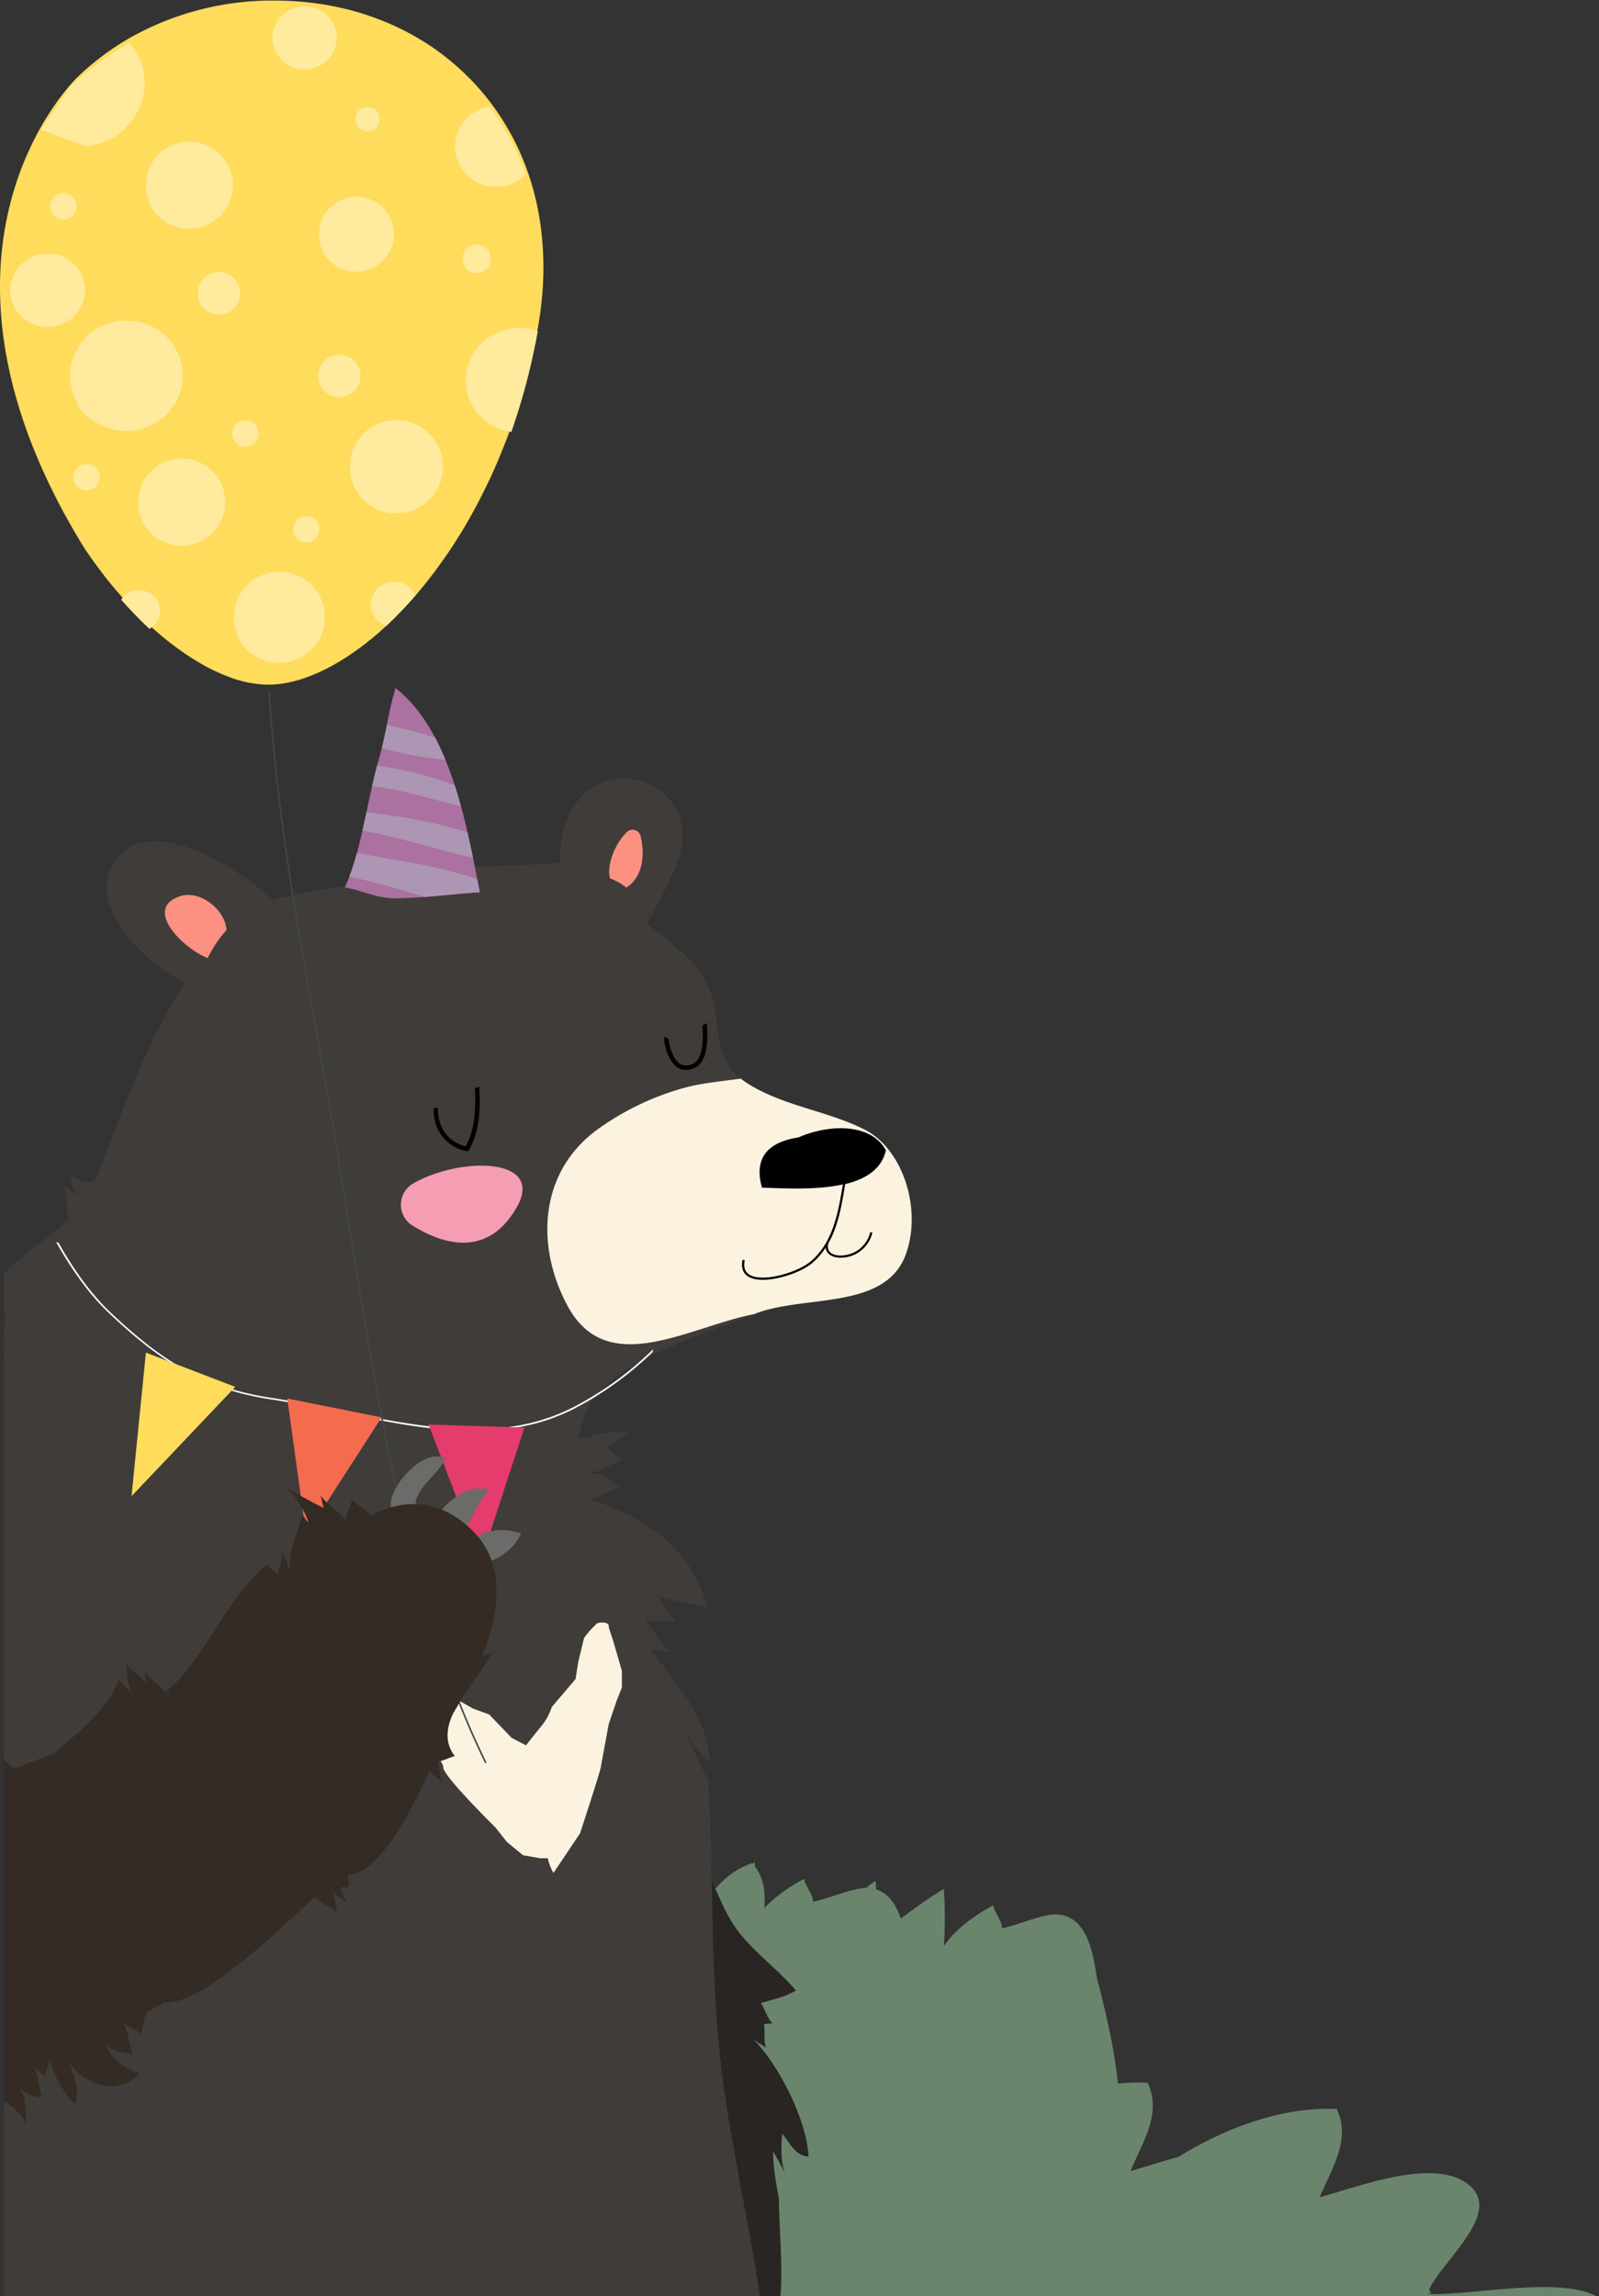
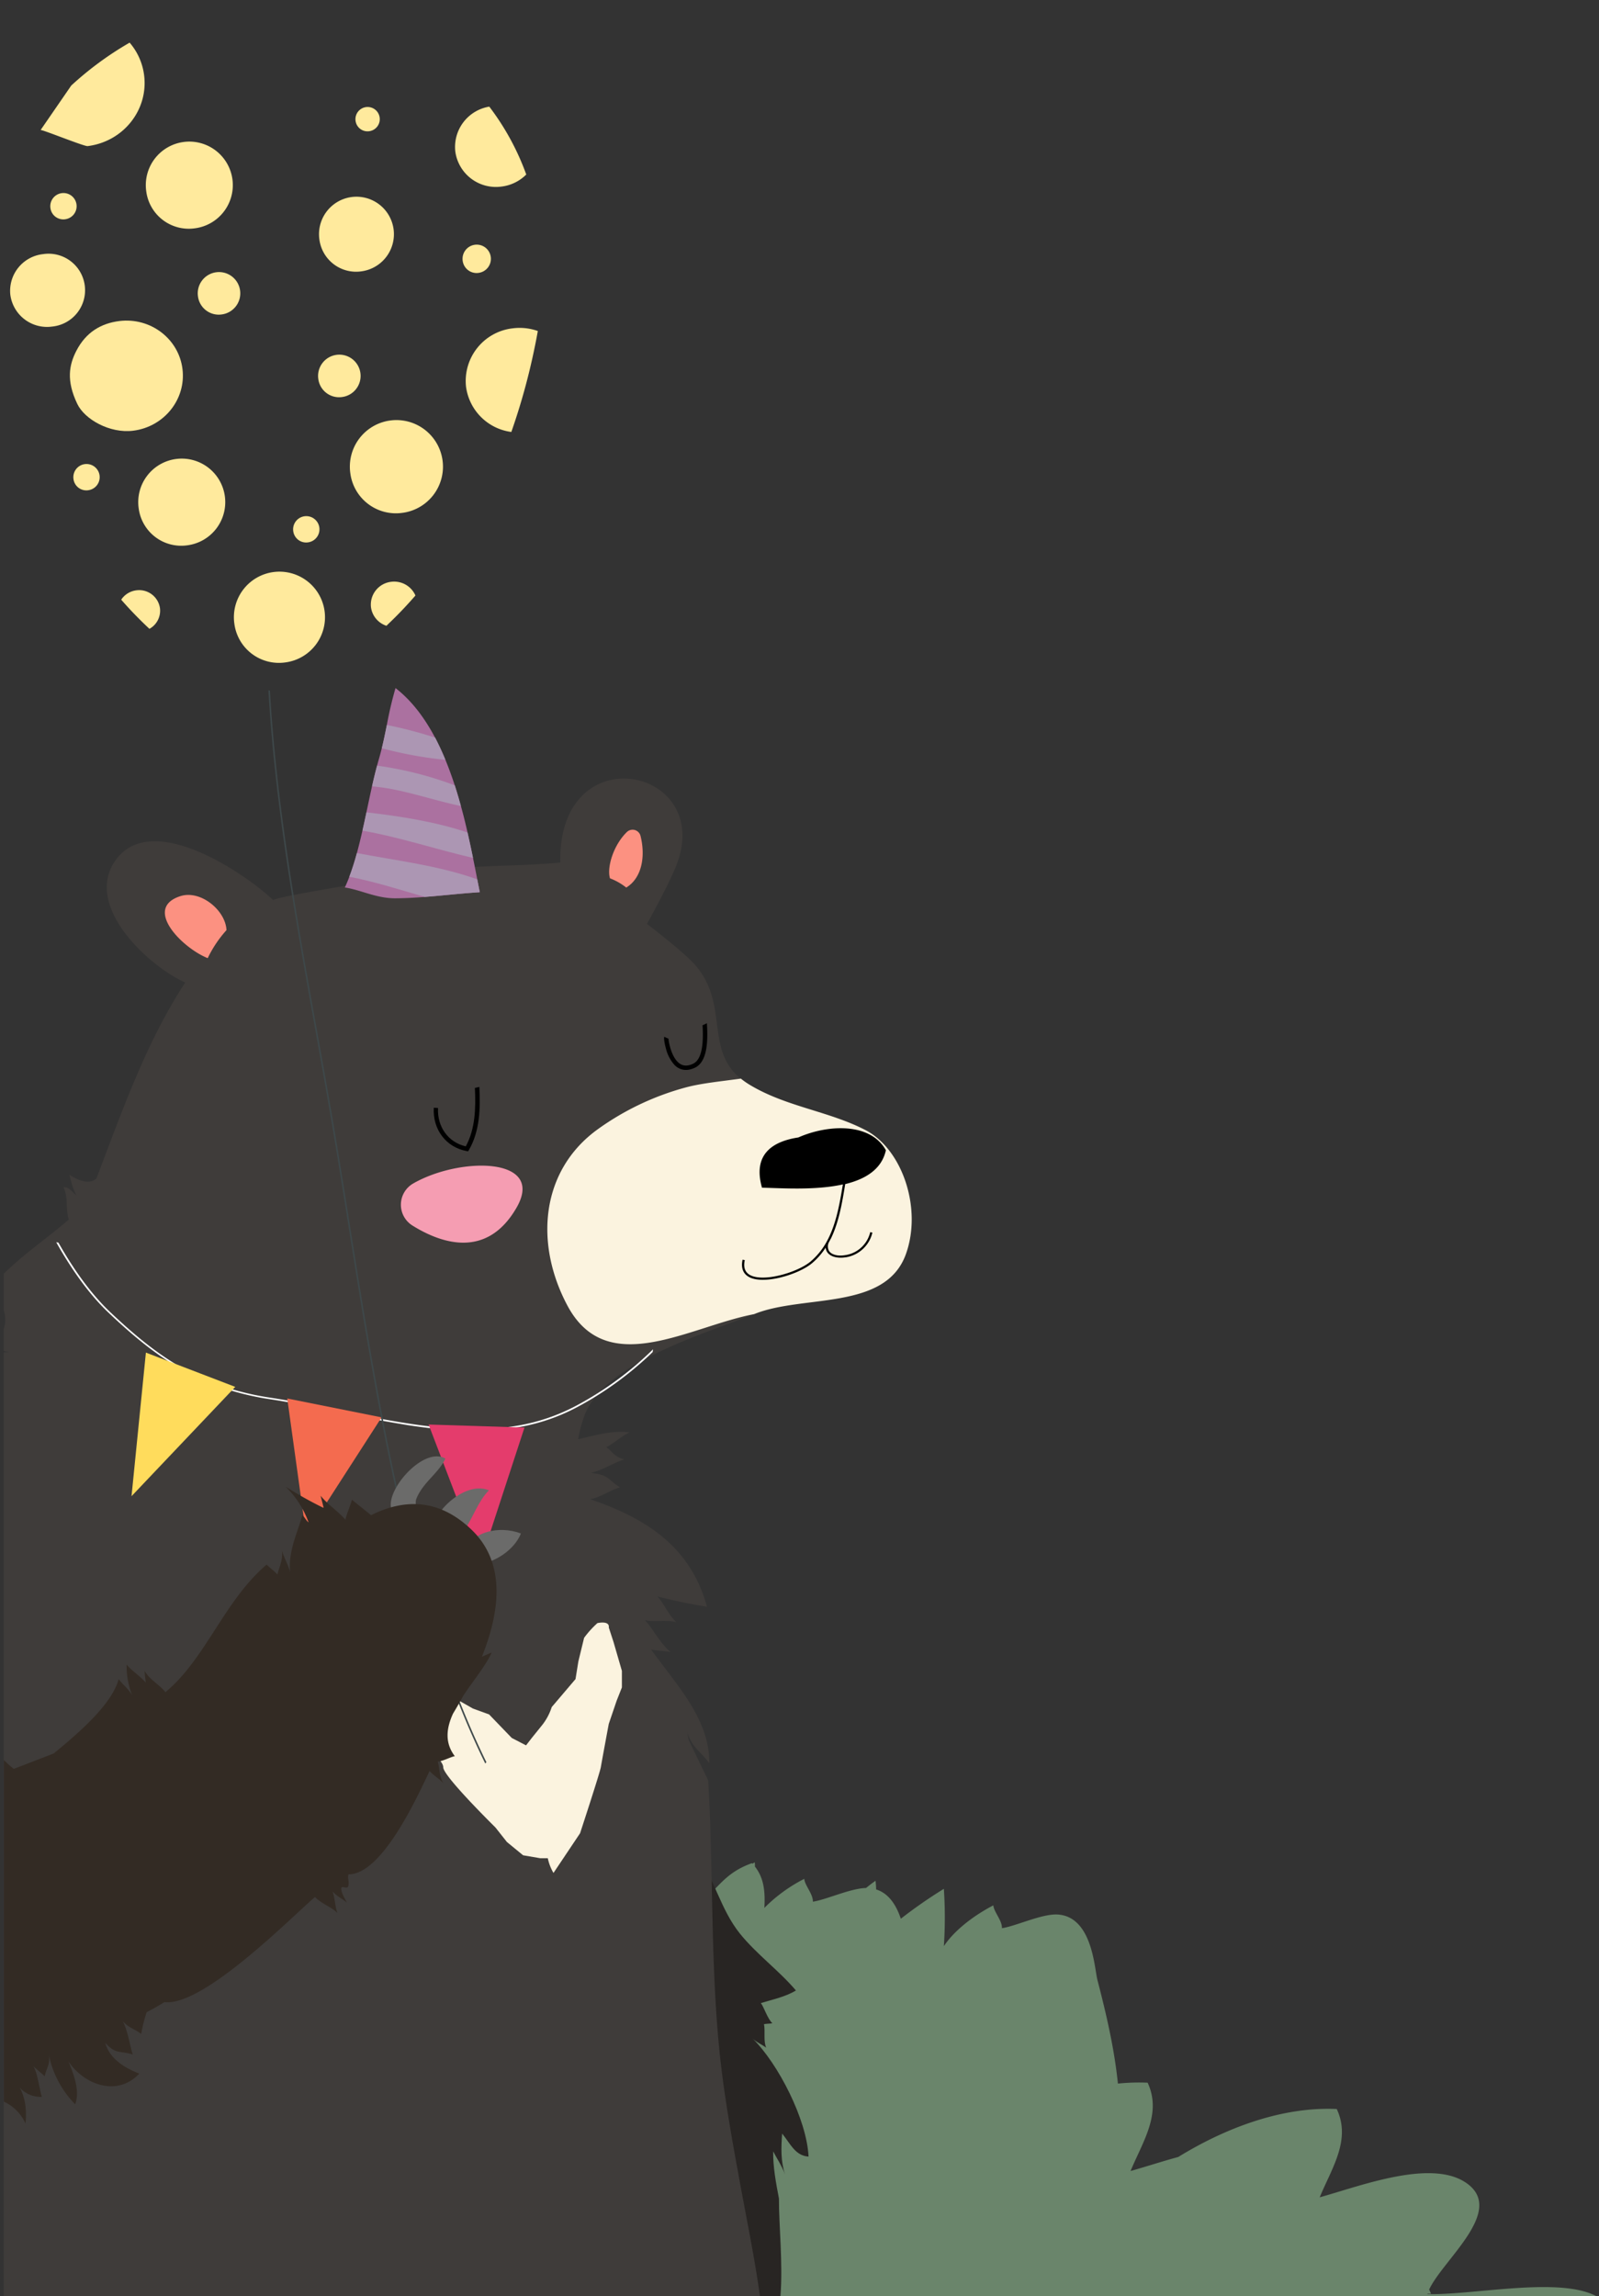
<svg xmlns="http://www.w3.org/2000/svg" viewBox="0 0 634 910" width="634" height="910">
  <rect x="0" y="0" width="634" height="910" fill="#333333" stroke="none" />
  <defs>
    <style>.cls-1{fill:#6a856b;}.cls-2{fill:#282523;}.cls-3{fill:#3f3c3a;}.cls-4{fill:#fc9181;}.cls-5{fill:#fbf3df;}.cls-6{fill:#f59db2;}.cls-7{fill:#ab71a0;}.cls-8{fill:#ac96b3;}.cls-9{fill:#fff;}.cls-10{fill:#ffdc5c;}.cls-11{fill:#f46b4f;}.cls-12{fill:#e43c6c;}.cls-13{fill:#ffea9d;}.cls-14{fill:#3e484a;}.cls-15{fill:#6b6b6a;}.cls-16{fill:#332b24;}</style>
  </defs>
  <g id="menu01">
    <path id="草後" class="cls-1" d="M154.49,909h79.87l-.46,1H633c-.51-.25-1-.5-1.58-.74-15.45-6.62-47.57.31-65.45-.08L566,909h1.4c-.22-.55-.47-1.09-.75-1.63,5.41-11.65,29.34-30.43,15.78-41.47s-42.81.39-59.18,4.91c4.89-11.75,12.49-22.74,6.77-35-22.14-1-44.64,7.82-62.82,19-7,1.92-13.65,4.11-18.94,5.57,4.89-11.75,12.48-22.74,6.77-35a81.33,81.33,0,0,0-11.78.36c-1.45-14.2-4.78-28.21-8.11-41-1.21-4.62-2-25-15.63-26-6.2-.45-16.65,4.59-22.24,5.41.11-3.07-3.21-6.42-3.42-9.05-8.66,4.53-15.78,10.4-19.61,16.17a170.55,170.55,0,0,0,0-22.72,192,192,0,0,0-17.06,11.85c-1.73-5.12-4.62-10-9.8-11.61,0-1.15-.11-2.29-.22-3.43-1.21.82-2.47,1.8-3.78,2.86-6.28.16-15.82,4.66-21.08,5.43.11-3.07-3.21-6.42-3.41-9.05a61.55,61.55,0,0,0-15.82,11.51c.32-5.72.06-11.62-3.74-16.36,0-.57,0-1.14-.08-1.7l-.93.55-.2-.21c-8.17,2.92-11.56,7.1-15.79,11.4-3.07,2.27-6.19,4.51-9.59,6.66-.61-7.06.11-14.45-.57-21.59-7.35,5-16.24,15.49-28.59,16.64-.56-5.14,0-10.4-.63-15.55-8.14,5-14.78,12.25-15.44,18.65.12-8.45,3-19.31-4.39-26.71-8.86,3.17-12.1,7.82-16.88,12.49C191,755.17,175,771.73,166.83,787.84c-11.06,21.84-1.68,44.5.12,66.6.76,9.31,5.55,24.46-2.36,32.79Z" />
    <g id="熊">
      <path class="cls-2" d="M308.85,871.3c-1.18-6.22-2.38-12.57-2.29-18.71,1.24,2.47,3.58,5.95,4.69,9.11-1.72-5.17-1.55-10.75-1.13-16.16,3.4,4.23,5.21,8.77,10.47,9.13-.69-14.66-12-36.79-22.22-46.83,1.61,1.58,3.89,2.49,5.42,3.67-1.18-2.74-.29-6.43-.87-9.33,1.15-.22,2.17-.14,3.33-.35-1.92-1.75-3.28-6.26-4.56-8,4.79-1.47,9.75-2.47,13.89-5-6.8-8-15.64-14.38-22.2-22.53-7.65-9.51-10.16-21.72-17-31.52l-4.93-1.41c10.8,13.68,8.24,49.63,9.76,63.58,2.52,23.11,2.54,46,5.73,69.23,1.75,12.66-.25,30.87,3.2,43.79h19.31C310.48,897,308.8,881.72,308.85,871.3Z" />
      <path class="cls-3" d="M292.9,862.33c-.32-1.8-.65-3.6-1-5.4-2.65-14.8-5.2-29.65-6.69-44.62-3.35-33.69-2.44-67.61-4.12-101.4-.1-1.78-.2-3.56-.31-5.35q-3.9-8.05-7.77-16.12a31.26,31.26,0,0,0-.61-3.2c2,6.48,5.34,7.7,8.83,12.54.12-11.07-5.15-20.61-11.59-29.66-3.72-5.24-7.82-10.31-11.5-15.42,2.06.48,5.54.59,7.75,1-4.21-3.43-6.64-8.79-10.14-12.59,3.51.77,8.53-.26,12.4.74-3-2.71-5.11-7.73-7.53-10.2,6.38,1.67,13.39,3.13,19.69,4.1-6.55-24-24.38-35.1-46.32-42.62,4.17-.67,8-3.69,11.89-4.67-4.82-2.88-4.18-5-11.68-5.74,4.63-1,9-4,13.32-5.34-4.38-1.19-4.66-3.28-7.16-4.83,3.33-1.71,5.9-4.33,9.23-5.86-6.37-1-13.92,1.19-20.36,2.69a56.68,56.68,0,0,1,2.3-8.84c7.46-21.51,48.31-33,67.4-40.79,19.33-7.9,52.06-1.18,60.21-23.74,6.56-18.17-1.44-41.56-16.08-49.17s-31.52-9.26-46-18a30.77,30.77,0,0,1-3.43-2.41c-14.33-11.78-4.43-29.4-18-45-4.39-5.07-19.1-16.28-19.1-16.28s8-14.31,11.39-22.58c16.23-39.34-46.74-52.85-45.77-1.74-19,1.77-38.31.8-56.54,4.19-17.71,3.28-58.16,9.67-57.2,10.76-11.22-10.61-48.61-36.24-62.82-15.53-12.4,18.1,13.69,41.9,27.87,48.12-15.3,23.25-25,50.77-35.3,77.87l-.11-.08c-.19.11-2.88,3.37-10.55-1.6.71,2.62,1.33,5.57,2.78,8.07-1.44-.89-3-3.48-5.1-3.06,2.05,4.36.7,8.3,2.09,12.76-8.11,7-17.87,13.65-25.78,21.46v14.51a12.1,12.1,0,0,1,0,7.4v8.72c.7.16,1.4.29,2.1.4a14,14,0,0,1-2.1.1V910H301.31c-.06-.45-.12-.91-.19-1.36C298.93,893.12,295.67,877.76,292.9,862.33Z" />
      <path class="cls-4" d="M82.36,379.72a46.68,46.68,0,0,1,7.44-11.1c-.35-7.86-10.31-16.07-18.33-13.46C56.58,360,72.39,375.77,82.36,379.72Z" />
      <path class="cls-4" d="M248.55,329.74c-5.38,5.23-8,14.11-6.69,18.35a23.89,23.89,0,0,1,6.44,3.66c6.31-3.85,7.67-12.54,5.66-20.5A3.25,3.25,0,0,0,248.55,329.74Z" />
      <path class="cls-5" d="M359.17,497.06C351,519.62,318.29,512.9,299,520.8c-25.78,4.92-58.3,26-74-3.35-13.11-24.53-10.71-53.43,11.9-69.84a107.75,107.75,0,0,1,35-16.65c6.19-1.68,14.25-2.44,21.85-3.5a30.77,30.77,0,0,0,3.43,2.41c14.46,8.76,31.43,10.45,46,18S365.73,478.89,359.17,497.06Z" />
      <path d="M316.54,450.78c-9.49,1.44-18.33,6.15-14.41,19.91,7.76.16,21.16,1.13,32.07-1.3-1.24,7.44-2.53,15-5.8,21.51-.15.27-.28.53-.4.78a28,28,0,0,1-6.55,8.22c-5,4.28-18.92,8.51-24.27,5.29-1.85-1.12-2.48-3.06-1.88-5.79l-.86-.19c-.86,3.9.77,5.81,2.29,6.73,2.49,1.5,6.59,1.54,10.87.73,5.55-1.05,11.4-3.54,14.42-6.1a28.21,28.21,0,0,0,5.37-6.14,3.66,3.66,0,0,0,.61,1.82c1.21,1.8,4.13,2.57,7.43,2l.08,0a12.89,12.89,0,0,0,10.39-9.75l-.85-.2a12,12,0,0,1-9.71,9.09l-.06,0c-3,.54-5.54-.08-6.55-1.6a3.65,3.65,0,0,1,0-3.62c.17-.3.33-.61.49-.93.06-.1.12-.21.19-.31l0,0c3.21-6.58,4.48-14.2,5.72-21.67v0c8-1.95,14.47-5.85,16.12-13.42C345,444.66,328,445.71,316.54,450.78Z" />
      <path d="M188.29,431.15c.4,8,.15,16.31-3.61,23.16-6.92-1.57-11.4-7.74-11-15.2L172,439c-.5,8.6,4.85,15.66,13,17.17l.61.11.31-.53c4.35-7.47,4.59-16.48,4.14-25Z" />
      <path d="M278.56,406.31c.38,6.52,0,13.42-3.7,15.23-2.07,1-3.81,1-5.31,0-3.43-2.29-4.56-9.2-4.5-10.15a.79.79,0,0,1-.06.23l-1.6-.73c-.34.75.42,3.87.65,4.66a15.11,15.11,0,0,0,3.49,6.6,6.27,6.27,0,0,0,5.73,1.75,9.66,9.66,0,0,0,2.37-.81c4.76-2.33,5.14-10.21,4.65-17.57C279.71,405.81,279.14,406.07,278.56,406.31Z" />
      <path class="cls-6" d="M163.87,469a9.71,9.71,0,0,0-.38,16.66c11.12,6.95,29.45,13.59,41.34-7.09C216.37,458.5,182.54,458.31,163.87,469Z" />
      <path class="cls-5" d="M148.23,661.31l14.71,22.76,3,6.42s9.81,6.42,9.81,9.92,20.65,23.78,20.65,23.78L201,730l6.41,5.26,6.79,1.16h3a19,19,0,0,0,2.26,5.84L230,726.52s7.86-23.92,8.24-26.25,3.13-17.07,3.13-17.07L244.5,674l2.08-5.26v-6.56l-3.3-11.38L241.39,645c.38-2.91-4.52-1.75-4.52-1.75a37.68,37.68,0,0,0-5.28,5.84l-2.27,9.34-1.13,7-9.43,11.09a22.74,22.74,0,0,1-4.15,7.58l-3.77,4.67-2.26,2.92-5.66-2.92-9-9.34-6.41-2.33L180.29,673l-4.52-7.58-2.27-2.34-5.28-2.33-7.54,1.75-6.41,1.75a8.58,8.58,0,0,1-3.4-1.75A4,4,0,0,0,148.23,661.31Z" />
      <path class="cls-7" d="M190.24,353.58c-7.32.46-14.55,1.32-21.81,1.88-3.92.31-7.85.53-11.8.54-7.51,0-13.59-3.34-19.9-4.28.63-1.35,1.22-2.77,1.77-4.23,1.13-3,2.12-6.11,3-9.39.79-2.89,1.51-5.87,2.2-8.88.55-2.41,1.07-4.85,1.58-7.27.74-3.49,1.47-6.95,2.22-10.32.63-2.83,1.29-5.58,2-8.2.25-.91.5-1.81.75-2.68.41-1.4.78-2.81,1.13-4.22.75-3,1.37-6.14,2-9.21a148.83,148.83,0,0,1,3.44-14.63c6.47,5,11.58,11.88,15.7,19.67,1.49,2.82,2.85,5.76,4.09,8.78,1.36,3.28,2.58,6.67,3.7,10.1.88,2.71,1.69,5.46,2.44,8.21,1,3.51,1.84,7,2.63,10.49s1.5,6.8,2.17,10.08c.6,2.92,1.16,5.77,1.69,8.51C189.58,350.26,189.91,352,190.24,353.58Z" />
      <path class="cls-8" d="M176.61,301.14a158,158,0,0,1-25.22-4.61c.75-3,1.37-6.14,2-9.21a171.28,171.28,0,0,1,19.14,5C174,295.18,175.37,298.12,176.61,301.14Z" />
      <path class="cls-8" d="M182.75,319.45c-9.91-2.1-20.16-5.59-29.54-7.1-1.76-.29-3.68-.51-5.69-.72.63-2.83,1.29-5.58,2-8.2a141.6,141.6,0,0,1,30.8,7.81C181.19,314,182,316.7,182.75,319.45Z" />
      <path class="cls-8" d="M187.55,340c-14.5-3.35-29.14-8.25-43.83-10.8.55-2.41,1.07-4.85,1.58-7.27,13.47,1.55,27.65,3.79,40.08,8C186.17,333.36,186.88,336.74,187.55,340Z" />
      <path class="cls-8" d="M190.24,353.58c-7.32.46-14.55,1.32-21.81,1.88-10-2.9-20-6.09-29.93-8,1.13-3,2.12-6.11,3-9.39,15.62,3,32.76,5,47.72,10.43C189.58,350.26,189.91,352,190.24,353.58Z" />
      <path class="cls-9" d="M228.31,557.17a77,77,0,0,1-26.81,8.36,128.65,128.65,0,0,1-31.29-.27c-6.39-.74-12.84-1.8-19.27-3-5.44-1-10.88-2.13-16.28-3.23-6.8-1.4-13.76-2.82-20.65-4-2.35-.41-4.68-.8-7-1.15l-.3-.05a107.48,107.48,0,0,1-14.38-3.18,94.77,94.77,0,0,1-22.62-10c-9.11-5.53-17.42-12.51-26.1-20.74-7.36-7-14.19-16.4-20.45-27.46l-.86-.13c6.64,11.79,13.61,21.19,20.83,28,8.73,8.29,16.18,14.36,23.5,19.11,1.65,1.07,3.28,2.06,4.93,3a95.85,95.85,0,0,0,20.29,8.72,108.8,108.8,0,0,0,15.06,3.35c2.38.36,4.78.76,7.19,1.18,6.81,1.2,13.7,2.61,20.42,4,5.3,1.09,10.67,2.18,16,3.19q5.59,1,11.2,1.93c2.92.44,5.82.84,8.72,1.18,4.21.48,8.4.83,12.53,1a107.67,107.67,0,0,0,22.18-1.3,77,77,0,0,0,23.48-7.91,132.72,132.72,0,0,0,30.14-21.93l.17-1.11A131.78,131.78,0,0,1,228.31,557.17Z" />
      <polygon class="cls-10" points="52.15 592.95 57.85 536.04 93.28 549.63 52.15 592.95" />
      <polygon class="cls-11" points="121.37 608.15 113.9 554.23 151.29 561.71 121.37 608.15" />
      <polygon class="cls-12" points="190.64 618.67 169.94 564.55 207.96 565.74 190.64 618.67" />
-       <path class="cls-10" d="M33.38,217.13c.38.63.82,1.22,1.24,1.82l1.07,1.53q2.46,3.53,5,6.84c1,1.32,2,2.62,3.08,3.88.7.87,1.41,1.73,2.13,2.57l1.16,1.35a157.22,157.22,0,0,0,11.13,11.64c.08.08.16.17.25.25l1.52,1.4.67.61c1.33,1.19,2.66,2.35,4,3.45.88.73,1.75,1.43,2.62,2.12l1.34,1a103.27,103.27,0,0,0,11.16,7.46,73.36,73.36,0,0,0,11.91,5.54,45,45,0,0,0,14.73,2.75c11.67,0,25.67-6,39.74-17.25,1-.8,2-1.62,3-2.46q2.06-1.77,4.09-3.66l1.18-1.11.29-.27c1.73-1.66,3.46-3.4,5.17-5.21.28-.29.56-.58.83-.88q1.84-2,3.67-4.06l.41-.48q1.65-1.92,3.3-3.94,2.7-3.31,5.32-6.89t5-7.09l1.34-2.05c.27-.4.52-.8.78-1.21.9-1.39,1.78-2.82,2.66-4.27.74-1.21,1.47-2.45,2.19-3.7A225.21,225.21,0,0,0,200,176.28c.81-2.05,1.59-4.12,2.36-6.23q2.26-6.27,4.26-12.87,3.51-11.56,6.06-24.14c.19-1,.38-1.94.55-2.9,4.13-22.91,2.36-43.92-4-62.06a100.69,100.69,0,0,0-14.41-27c-.68-.9-1.37-1.79-2.07-2.66a98.25,98.25,0,0,0-10.06-10.73A100.81,100.81,0,0,0,171,18.42a104.19,104.19,0,0,0-12.25-7.06,108.38,108.38,0,0,0-24.57-8.47h0c-2.4-.52-4.83-1-7.3-1.34-2.21-.32-4.43-.6-6.69-.81h0c-2.46-.22-5-.38-7.46-.45-1.28,0-2.56-.07-3.84-.07A115.24,115.24,0,0,0,52.54,14.42,105.22,105.22,0,0,0,30.67,30.63S-40.11,97.84,33.38,217.13Z" />
      <path class="cls-13" d="M138.92,187.67a18.46,18.46,0,1,1,20.52,15.59A18.22,18.22,0,0,1,138.92,187.67Z" />
      <path class="cls-13" d="M78.5,117.5a8.43,8.43,0,1,1,9.37,7.12A8.3,8.3,0,0,1,78.5,117.5Z" />
      <path class="cls-13" d="M55,201.54a17.25,17.25,0,1,1,19.18,14.58A17,17,0,0,1,55,201.54Z" />
      <path class="cls-13" d="M126.65,95a14.85,14.85,0,1,1,16.51,12.55A14.66,14.66,0,0,1,126.65,95Z" />
      <path class="cls-13" d="M4.1,116.87a14.64,14.64,0,0,1,13-16.16,14.47,14.47,0,1,1,3.56,28.71A14.67,14.67,0,0,1,4.1,116.87Z" />
      <path class="cls-13" d="M34.75,57.9c14.07-1.74,24.1-14.26,22.4-28a24.41,24.41,0,0,0-5.75-13,129.68,129.68,0,0,0-23.15,17L16.11,51.52C17.45,51.57,33.37,58.06,34.75,57.9Z" />
      <path class="cls-13" d="M141,48A4.82,4.82,0,1,1,146.39,52,4.77,4.77,0,0,1,141,48Z" />
      <path class="cls-13" d="M92.94,247.29A18.06,18.06,0,1,1,113,262.54,17.82,17.82,0,0,1,92.94,247.29Z" />
      <path class="cls-13" d="M58,75.91A17.25,17.25,0,1,1,77.18,90.49,17,17,0,0,1,58,75.91Z" />
-       <path class="cls-13" d="M108.05,16.58a12.84,12.84,0,0,1,25.48-3.14,12.84,12.84,0,0,1-25.48,3.14Z" />
      <path class="cls-13" d="M183.46,103.4a5.62,5.62,0,1,1,6.25,4.75A5.55,5.55,0,0,1,183.46,103.4Z" />
      <path class="cls-13" d="M180.52,60A16.21,16.21,0,0,1,194,42.26a100.78,100.78,0,0,1,14.66,26.9,16.64,16.64,0,0,1-9.81,4.78A16.25,16.25,0,0,1,180.52,60Z" />
      <path class="cls-13" d="M52.75,170.7c12.31-1.52,21.09-12.47,19.6-24.47s-12.67-20.5-25-19c-7.25.9-13.28,4.41-17.1,11.85-2.83,5.51-4.05,11.73.4,21C33.59,166.25,43.59,171.83,52.75,170.7Z" />
      <path class="cls-13" d="M126.21,150.23a8.43,8.43,0,1,1,9.36,7.12A8.3,8.3,0,0,1,126.21,150.23Z" />
      <path class="cls-13" d="M48.06,237.66a8.44,8.44,0,0,1,6-3.71,8.33,8.33,0,0,1,9.37,7.12,8.21,8.21,0,0,1-4.18,8.14A156.49,156.49,0,0,1,48.06,237.66Z" />
      <path class="cls-13" d="M184.78,153.27a21,21,0,0,1,18.56-23.16,21.57,21.57,0,0,1,9.9,1.07c-.17,1-.35,1.93-.53,2.91q-2.42,12.58-5.82,24.18-1.94,6.63-4.15,12.92A20.85,20.85,0,0,1,184.78,153.27Z" />
      <path class="cls-13" d="M116.28,210.54a5.22,5.22,0,1,1,5.8,4.41A5.15,5.15,0,0,1,116.28,210.54Z" />
-       <path class="cls-13" d="M92.18,172.54A5.22,5.22,0,1,1,98,177,5.15,5.15,0,0,1,92.18,172.54Z" />
      <path class="cls-13" d="M29.14,189.88a5.22,5.22,0,1,1,5.8,4.41A5.14,5.14,0,0,1,29.14,189.88Z" />
      <path class="cls-13" d="M20,82.5a5.22,5.22,0,1,1,5.8,4.4A5.15,5.15,0,0,1,20,82.5Z" />
      <path class="cls-13" d="M147.09,240.63a9.11,9.11,0,0,1,8-10.06,9.22,9.22,0,0,1,9.63,5.43l-.41.48q-1.83,2.09-3.67,4.06c-.27.3-.55.59-.83.88-1.71,1.81-3.44,3.55-5.17,5.21l-.29.27L153.22,248A9,9,0,0,1,147.09,240.63Z" />
      <path class="cls-14" d="M138.67,485.14c-2.25-14.16-4.38-27.52-6.61-40.63-2.08-12.2-4.31-24.61-6.47-36.61-7.84-43.61-15.92-88.59-18.56-134.24-.21,0-.41-.05-.61-.09,2.64,45.75,10.73,90.8,18.59,134.49,2.15,12,4.38,24.4,6.46,36.6,2.23,13.1,4.36,26.47,6.61,40.62,11.4,71.67,24.26,152.47,54.32,213.6a5.45,5.45,0,0,1,.46-.5C162.89,637.39,150.05,556.71,138.67,485.14Z" />
      <path class="cls-15" d="M158.8,597.44a8.44,8.44,0,0,1-1.82,3c-8.18-5.26,10-28,19.6-22.39-2.68,5.81-8.75,9.29-11.44,15.78-1.1,2.65,1.48,5.7-1.68,8.2-3.47,2.76-6-1.8-5.51-3.07Z" />
      <path class="cls-15" d="M174.5,607.12c-8.12-1.77,8.07-21.28,19.36-16.49-8.24,8.1-9,27.06-23.28,16.14.76-.69,1.18-.15,2.31-.54Z" />
      <path class="cls-15" d="M183.28,616c3.4-9.23,14.75-11.53,23.26-8.27-3.54,8.93-17.38,15.92-26.38,10.43.22-.89.83-1.44,1.09-2.28Z" />
      <path class="cls-16" d="M10.1,841.54c.54-5,0-10-2.25-14.21A11.06,11.06,0,0,0,16.6,831c-1-3.07-1.74-9.79-3.4-12.15,1.46,1.34,3.07,2.65,4.54,4,.58-3.29,2.41-4.7,1.51-9.1a39,39,0,0,0,10.57,20.2c1.9-5.22-.41-11.53-2.69-17,6.41,9.53,19.6,14,28.09,4.83-6-2.33-11.84-6-13.49-12.2,4.21,4.69,5.68,3,10.91,4.63-1.09-3.19-1.93-9.34-3.87-13l.1,0c2.3,2.55,4.6,2.88,7.11,4.86a59.89,59.89,0,0,1,2.17-8.63c2.13-1.09,4.52-2.45,7.08-4,15.44,1.85,50.44-33.79,59.67-41.65,2.42,2.62,6.85,4.12,8.91,6.38-.93-2.28-1-6-1.94-8.59,1.69,2,4,2.93,5.66,4.46-.86-1.87-2.18-3.59-2.25-5.77.62-1.2,2.54.83,2.84-1,.47-1.74-.49-2.75.07-4.47,13.05.11,26.67-29.39,32.13-40.94,1.47,1.72,4.18,3.23,5.54,5-1.76-2.75-1.51-6.36-2.31-8.73,2.11-.15,5.44-2,6.79-2.14-4.08-5.35-3.36-11.12-.72-16.87,1.44-2.39,2.82-4.78,4.12-7.16,4-6.07,8.94-11.93,11.2-17.05-1.29.53-2.58,1.1-3.87,1.68,7.93-19.79,8.8-38.07-4.2-50.45s-26.69-12.17-39.75-5.66c-2.52-2.1-5.13-4.1-7.62-6.15-.09,1.29-2.47,6.53-2.51,8-2.83-3.38-7.16-6.13-9.86-9.56.33,1.45.86,3.22,1.19,4.84a152.41,152.41,0,0,1-15.07-8.44,37.6,37.6,0,0,1,9.11,14.16c-1-.72-1.53-2.07-2.46-2.86-2,7.12-5.65,14.19-4.87,22.6-.68-2.8-2.45-5.77-3.24-8.54.49,3.89-1.36,7.08-1.76,9.46-1.23-1.34-3-2.63-4.33-3.92-16.82,14.31-24.2,37.41-40.11,50.54-2.24-2.91-6.44-5.06-8.24-8.43,0,1.58.32,3.1.43,4.66-2-2.48-5.52-4.63-7.58-7.16a32.1,32.1,0,0,0,2.18,12.13c-1.47-2.54-3.39-3.85-5.33-6.34-2.7,9.78-14.9,20.55-25.77,29.45C16.07,696.93,10.78,699,5.47,701a33.62,33.62,0,0,1-3.92-3.49V832.9A17.3,17.3,0,0,1,10.1,841.54Z" />
    </g>
  </g>
</svg>